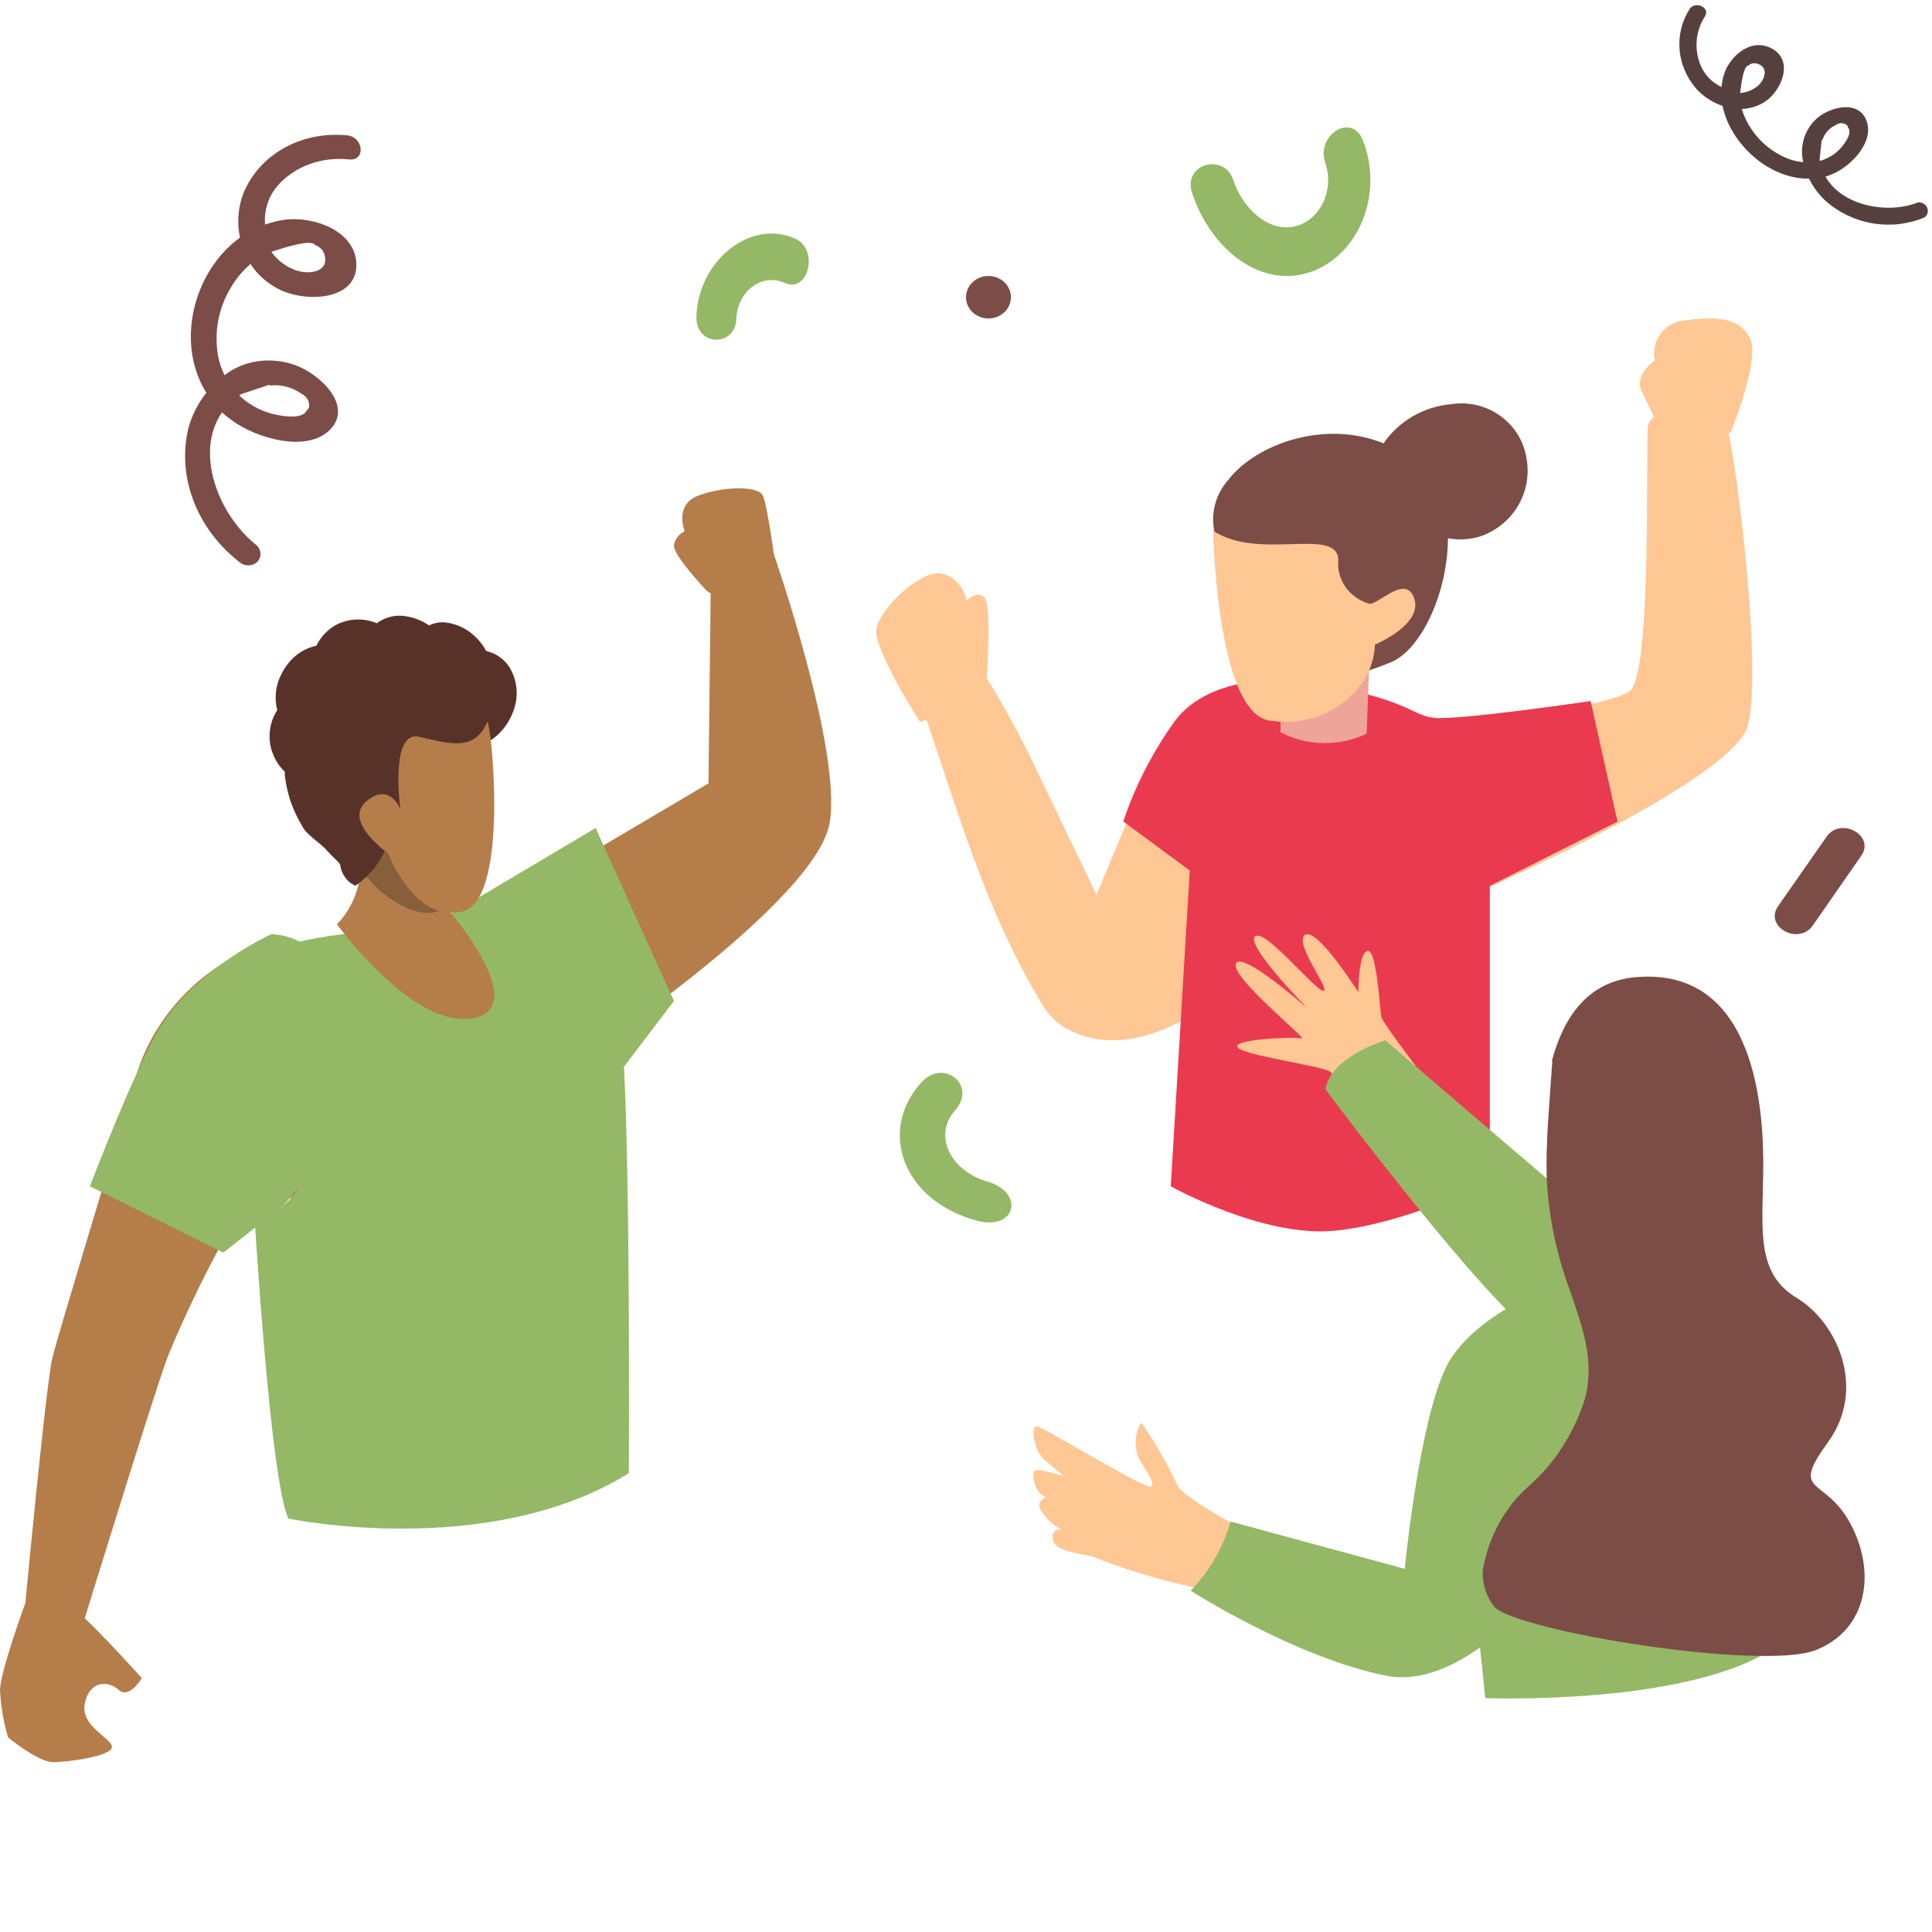
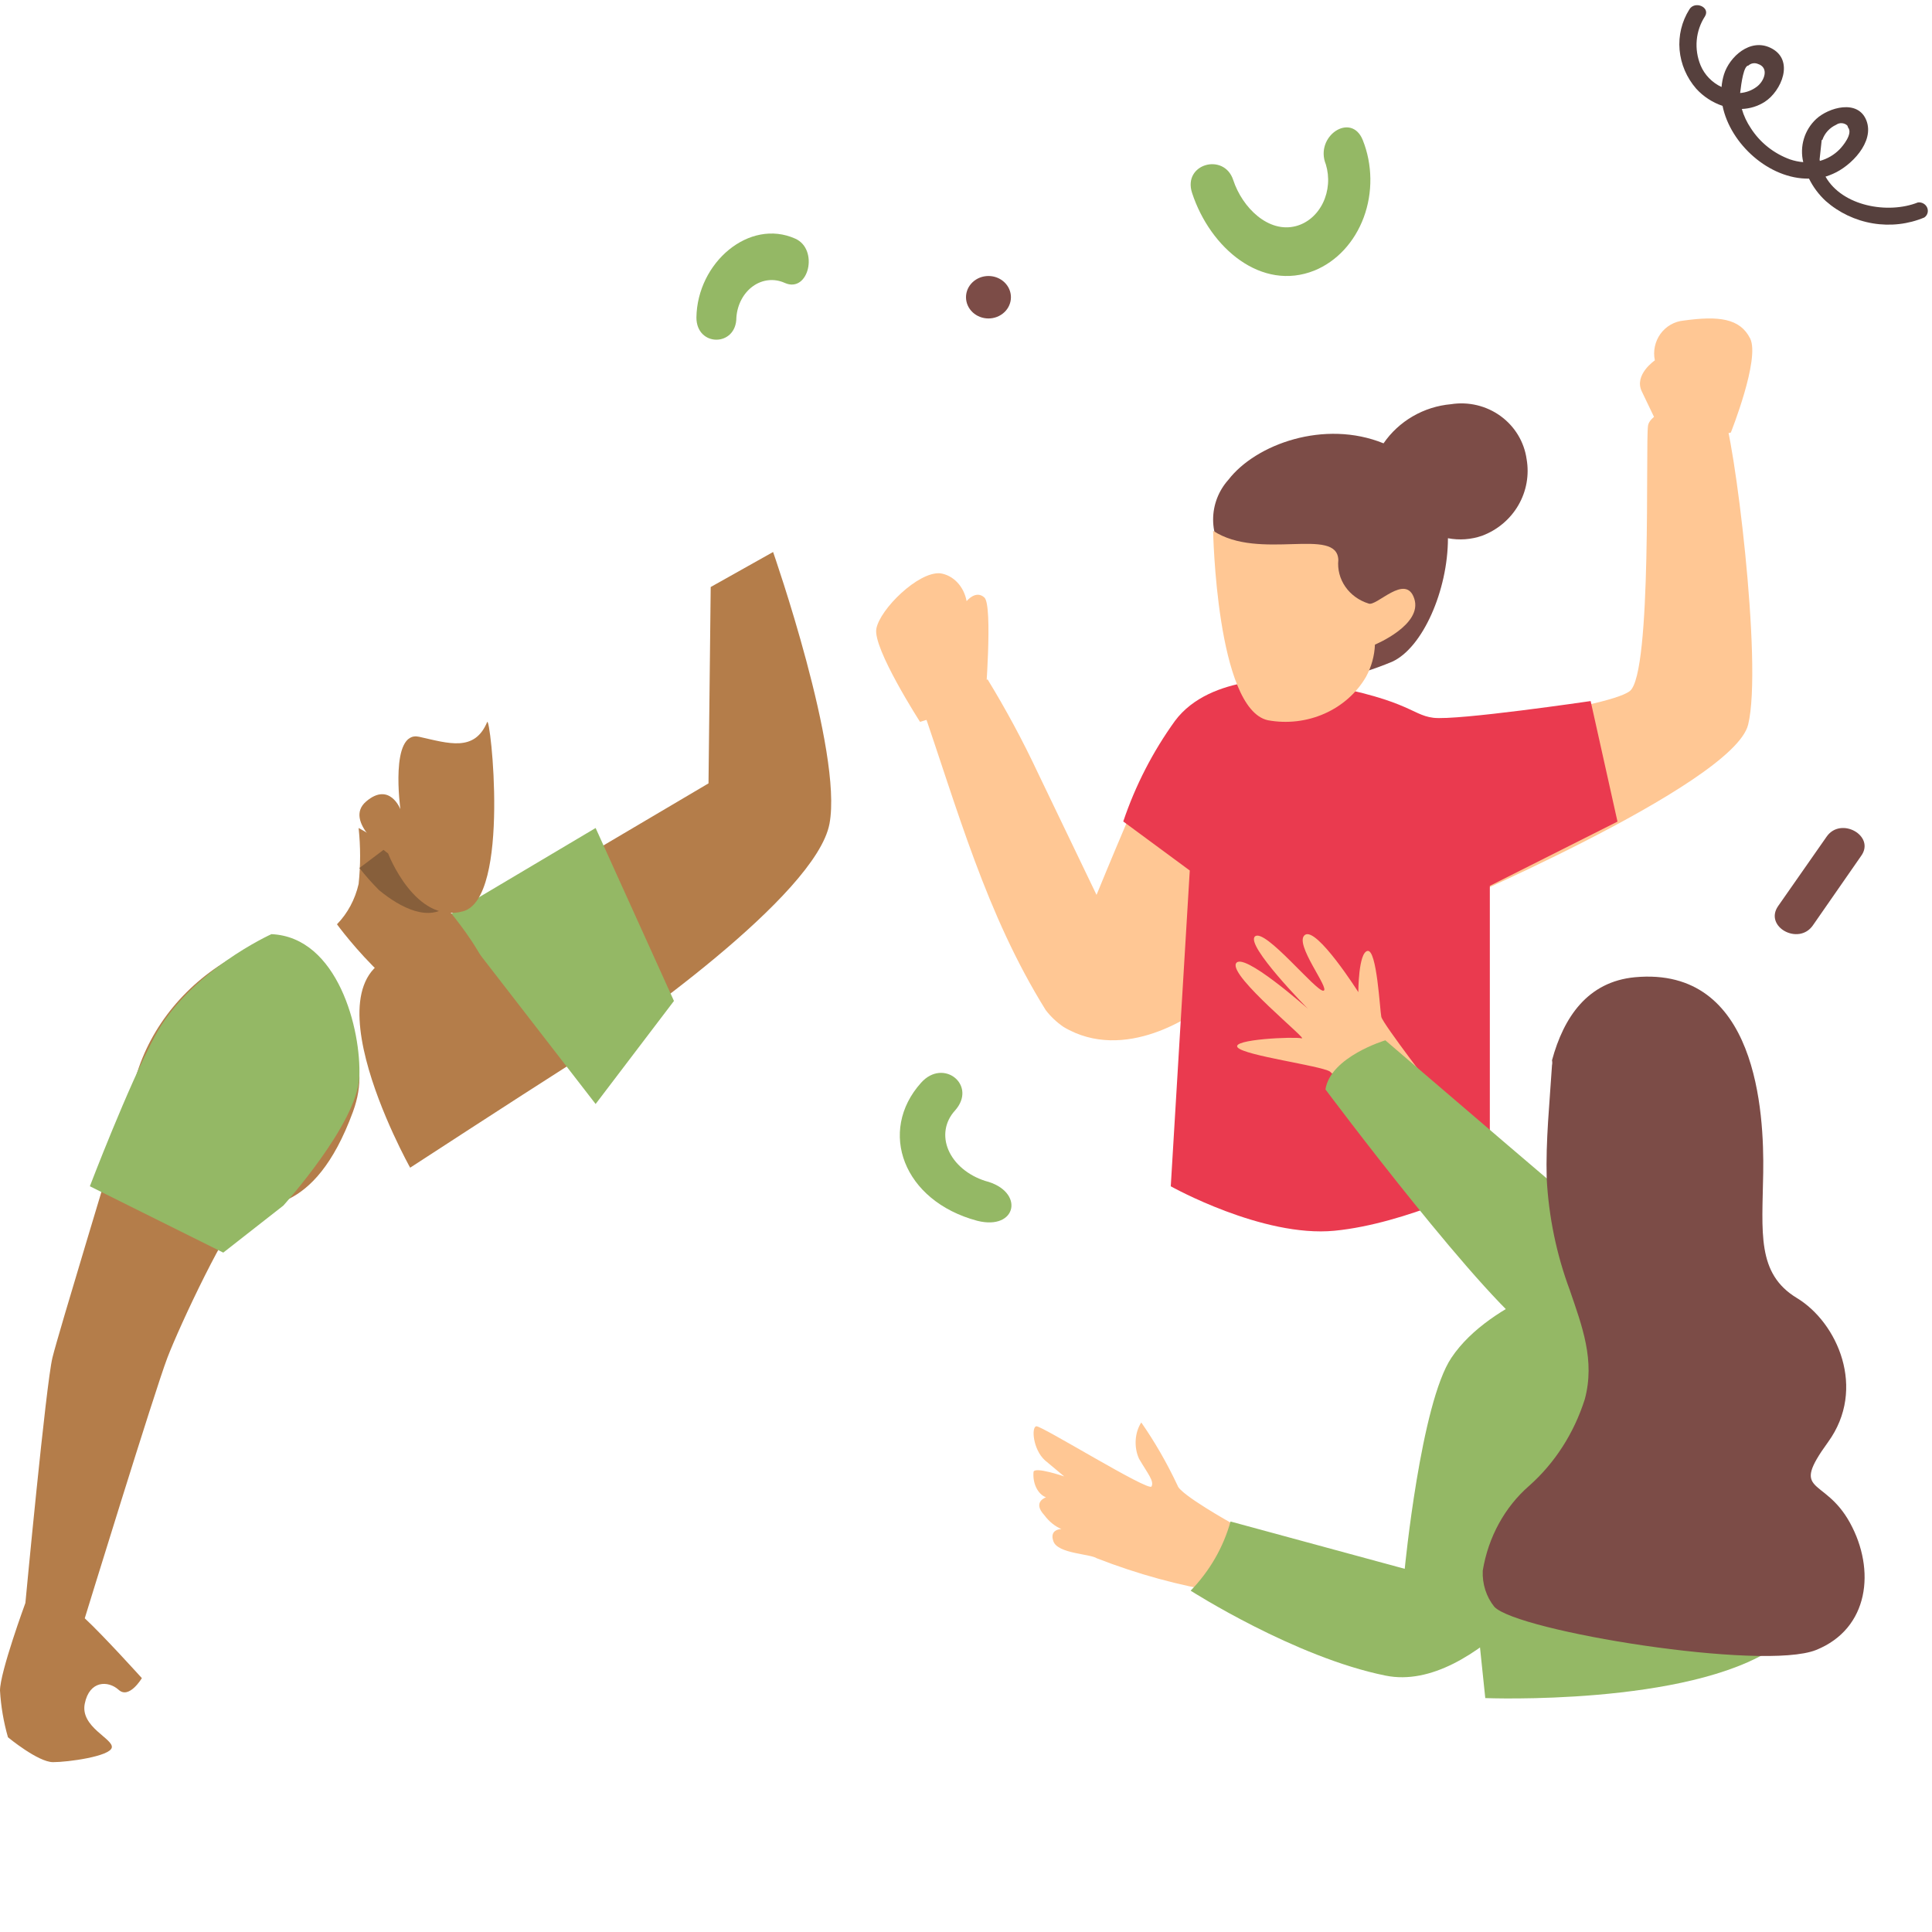
<svg xmlns="http://www.w3.org/2000/svg" width="250" height="250" viewBox="0 0 250 250" fill="none">
  <g clip-path="url(#clip0_3211_4958)">
    <path d="M183.14 94.788C183.14 94.788 207.997 91.72 210.903 89.418C213.809 87.117 212.902 57.398 213.254 55.079C213.606 52.759 221.565 50.877 222.953 53.398C224.341 55.919 228.135 85.911 226.21 93.766C224.285 101.62 185.25 118.132 185.25 118.132L183.14 94.788Z" fill="#FFC794" />
    <path d="M151.163 94.78C149.136 98.053 141.891 115.798 141.891 115.798L134.28 99.964C132.345 95.839 130.179 91.816 127.793 87.912L119.186 91.097C123.922 104.749 127.553 118.226 135.312 130.7C135.953 131.54 136.73 132.276 137.616 132.881C145.54 137.631 154.645 131.28 156.285 129.767L162.791 88.897C161.501 86.962 153.19 91.508 151.163 94.78Z" fill="#FFC794" />
    <path d="M186.22 98.136C177.232 94.587 167.925 92.081 158.454 90.659H157.265C155.814 98.653 152.736 106.19 148.256 112.716C152.31 114.286 175.841 121.625 184.472 123.626C195.715 96.174 192.31 106.711 186.22 98.136Z" fill="#FFC794" />
    <path d="M127.482 90.823C127.482 90.823 128.503 78.335 127.379 77.317C126.255 76.299 125.08 77.787 125.08 77.787C124.907 76.855 124.486 76.008 123.876 75.363C123.266 74.718 122.496 74.306 121.674 74.186C118.83 73.931 113.857 78.824 113.397 81.369C112.937 83.913 119.051 93.407 119.051 93.407L127.482 90.823Z" fill="#FFC794" />
    <path d="M215.826 57.692C215.826 57.692 213.495 52.815 212.448 50.651C211.401 48.487 214.137 46.632 214.137 46.632C214.013 46.041 214.013 45.429 214.139 44.838C214.264 44.247 214.511 43.689 214.864 43.202C215.217 42.715 215.667 42.31 216.185 42.013C216.703 41.716 217.278 41.534 217.87 41.48C222.363 40.861 225.15 41.17 226.468 43.798C227.785 46.426 223.968 55.975 223.968 55.975" fill="#FFC794" />
    <path d="M167.926 88.012C167.142 87.886 156.628 87.093 152.031 93.296C149.17 97.265 146.917 101.648 145.349 106.297L153.956 112.644L151.497 153.505C151.497 153.505 163.364 160.158 172.684 159.257C182.003 158.355 192.784 152.909 192.784 152.909V114.628L209.302 106.315L205.828 90.717C205.828 90.717 188.543 93.26 185.478 92.881C182.413 92.502 182.466 90.338 167.926 88.012Z" fill="#EA3A4F" />
-     <path d="M177.326 82.418L165.698 84.782V94.752C167.365 95.636 169.28 96.12 171.242 96.152C173.204 96.185 175.14 95.765 176.846 94.937C176.991 90.764 177.15 86.591 177.326 82.418Z" fill="#EFA49A" />
    <path d="M197.543 59.411C197.388 58.309 197.011 57.248 196.433 56.291C195.855 55.334 195.088 54.501 194.176 53.839C193.265 53.176 192.228 52.7 191.127 52.436C190.025 52.172 188.881 52.127 187.761 52.303C186.014 52.458 184.323 52.993 182.813 53.869C181.303 54.745 180.01 55.94 179.03 57.367C171.386 54.258 162.509 57.474 158.959 62.076C157.681 63.5 156.977 65.332 156.977 67.229C156.977 69.126 157.681 70.958 158.959 72.382L172.871 87.912C175.353 87.375 177.778 86.614 180.117 85.638C184.084 83.861 187.363 76.38 187.363 69.646C188.839 69.929 190.365 69.818 191.783 69.326C193.764 68.582 195.422 67.188 196.472 65.38C197.523 63.572 197.901 61.462 197.543 59.411Z" fill="#7C4C47" />
    <path d="M156.977 68.681C156.977 68.681 157.396 91.701 164.052 93.197C166.532 93.656 169.102 93.357 171.389 92.344C173.676 91.332 175.561 89.658 176.77 87.567C177.468 86.277 177.859 84.859 177.917 83.412C177.917 83.412 184.11 80.856 183.008 77.47C181.906 74.083 178.093 78.571 177.079 78.093C175.849 77.709 174.794 76.942 174.085 75.92C173.377 74.897 173.057 73.679 173.178 72.463C173.045 68.079 162.95 72.629 156.977 68.681Z" fill="#FFC794" />
    <path d="M53.075 151.099C53.075 151.099 37.344 123.008 54.591 123.275L91.68 101.367L91.965 75.959L100.038 71.429C100.038 71.429 109.079 97.298 107.335 106.591C105.591 115.883 80.65 133.331 74.472 137.276C66.133 142.588 53.075 151.099 53.075 151.099Z" fill="#B47D4A" />
    <path d="M58.14 118.389L77.073 107.143L87.209 129.523L77.073 142.857" fill="#94B865" />
    <path d="M30.568 123.626C24.168 127.1 19.505 132.744 17.579 139.345C14.293 150.485 7.623 172.284 6.786 175.681C5.95 179.079 3.286 207.422 3.286 207.422C3.286 207.422 0 216.363 0 218.759C0.119 220.801 0.465 222.826 1.031 224.803C1.031 224.803 4.92 228.022 6.864 228.022C8.809 228.022 14.254 227.271 14.467 226.127C14.681 224.982 10.364 223.48 10.967 220.458C11.57 217.436 14.001 217.436 15.362 218.67C16.723 219.904 18.357 217.15 18.357 217.15C18.357 217.15 13.417 211.678 10.967 209.407C10.967 209.407 20.009 180.027 21.643 175.735C23.276 171.443 29.635 157.96 31.599 156.762C33.563 155.564 40.544 157.835 45.678 143.851C50.811 129.867 30.568 123.626 30.568 123.626Z" fill="#B47D4A" />
-     <path d="M80.467 134.165C79.889 128.009 77.346 120.586 70.025 118.633C67.806 118.107 65.493 117.994 63.225 118.299L54.363 119.513L42.919 121.078C42.919 121.078 33.942 122.292 31.977 124.596C31.977 124.596 42.9 129.521 42.438 140.216C42.13 147.709 38.72 157.806 32.921 157.261C32.921 157.261 34.963 191.561 37.313 196.503C37.313 196.503 63.225 201.921 81.373 190.628C81.373 190.646 81.623 146.337 80.467 134.165Z" fill="#94B865" />
    <path d="M46.405 107.143C46.662 109.55 46.662 111.982 46.405 114.389C45.946 116.388 44.973 118.199 43.605 119.602C43.605 119.602 53.436 133.173 61.175 131.766C68.914 130.358 58.029 117.76 58.029 117.76C58.029 117.76 58.879 118.056 58.753 114.128" fill="#B47D4A" />
    <path d="M58.14 117.068L58.04 116.958L49.734 109.89L46.512 112.32C47.298 113.324 48.147 114.282 49.053 115.191C51.861 117.494 55.581 119.403 58.14 117.068Z" fill="#875F3B" />
-     <path d="M65.646 85.946C64.921 85.066 63.964 84.468 62.914 84.24C62.687 83.812 62.419 83.413 62.115 83.049C60.91 81.577 59.247 80.675 57.466 80.53C56.803 80.487 56.139 80.623 55.532 80.927C54.511 80.24 53.365 79.82 52.179 79.697C50.974 79.57 49.766 79.906 48.754 80.649C47.08 79.948 45.228 80.005 43.591 80.808C42.463 81.385 41.53 82.352 40.929 83.565C39.975 83.76 39.073 84.192 38.29 84.831C37.506 85.47 36.862 86.299 36.405 87.255C36.04 87.948 35.805 88.717 35.713 89.515C35.622 90.313 35.676 91.123 35.873 91.897C35.328 92.725 34.994 93.703 34.907 94.727C34.819 95.75 34.981 96.781 35.376 97.709C35.727 98.542 36.236 99.279 36.866 99.872C36.853 100.07 36.853 100.269 36.866 100.467C37.246 103.165 37.905 104.859 39.244 107.143C39.812 108.095 41.421 109.088 42.151 109.89C42.63 110.426 43.127 110.922 43.642 111.418C44.156 111.914 44.05 112.172 43.996 111.735C44.057 112.376 44.277 112.985 44.632 113.494C44.986 114.002 45.461 114.389 46.002 114.612C48.376 112.863 49.504 111.136 50.6 108.203C50.662 108.075 50.755 107.968 50.867 107.893C50.979 107.819 51.108 107.779 51.238 107.779C51.369 107.779 51.497 107.819 51.61 107.893C51.722 107.968 51.815 108.075 51.877 108.203L61.53 96.658C62.685 96.365 63.755 95.746 64.637 94.861C65.519 93.975 66.184 92.853 66.569 91.599C66.866 90.648 66.938 89.627 66.776 88.636C66.614 87.645 66.225 86.718 65.646 85.946Z" fill="#583228" />
    <path d="M63.037 93.436C63.448 92.45 66.102 116.233 59.915 117.924C53.727 119.615 50.222 110.437 50.222 110.437C50.222 110.437 44.346 106.297 47.383 103.707C50.42 101.117 51.811 104.711 51.811 104.711C51.811 104.711 50.392 94.476 54.238 95.339C58.084 96.202 61.405 97.33 63.037 93.436Z" fill="#B47D4A" />
    <path d="M35.123 120.879C35.123 120.879 24.559 125.64 20.026 134.104C16.566 140.575 11.628 153.501 11.628 153.501L28.89 162.088L36.661 156.005C36.661 156.005 46.233 145.425 46.496 139.359C46.759 133.293 43.744 121.267 35.123 120.879Z" fill="#94B865" />
-     <path d="M91.37 76.352C91.37 76.352 87.114 71.9 87.211 70.568C87.266 70.172 87.423 69.796 87.666 69.478C87.909 69.16 88.23 68.91 88.597 68.751C88.597 68.751 87.211 65.367 90.288 64.161C93.366 62.954 98.134 62.774 98.73 64.161C99.326 65.548 100.291 72.802 100.291 72.802C100.291 72.802 93.449 78.751 91.37 76.352Z" fill="#B47D4A" />
    <path d="M248.173 26.197C244.314 27.73 238.392 26.696 236.221 22.856C236.549 22.756 236.868 22.635 237.179 22.495C239.503 21.503 242.598 18.382 241.51 15.588C240.421 12.795 236.621 13.91 235.016 15.396C234.263 16.1 233.714 16.983 233.421 17.961C233.127 18.939 233.099 19.979 233.34 20.982C232.76 20.935 232.188 20.816 231.636 20.629C229.539 19.87 227.753 18.452 226.567 16.606C226.044 15.832 225.647 14.987 225.391 14.101C226.441 14.06 227.455 13.748 228.327 13.197C230.504 11.827 232.287 7.733 229.118 6.197C226.467 4.899 223.804 7.346 223.088 9.608C222.921 10.145 222.814 10.699 222.768 11.261C221.537 10.684 220.567 9.681 220.054 8.455C219.627 7.414 219.457 6.296 219.558 5.191C219.658 4.087 220.027 3.026 220.633 2.096C221.334 0.913 219.286 0.052 218.595 1.231C217.618 2.789 217.178 4.617 217.338 6.455C217.499 8.294 218.251 10.051 219.489 11.477C220.41 12.491 221.586 13.259 222.898 13.701C223.907 18.656 228.96 23.196 234.084 23.114C234.617 24.197 235.351 25.18 236.249 26.012C237.962 27.521 240.08 28.526 242.345 28.904C244.61 29.282 246.925 29.017 249.007 28.142C249.209 28.004 249.354 27.803 249.421 27.572C249.487 27.341 249.471 27.093 249.375 26.868C249.278 26.644 249.107 26.455 248.889 26.334C248.671 26.212 248.419 26.164 248.173 26.197ZM235.46 20.59L235.726 18.128L235.816 18.094C235.962 17.667 236.196 17.275 236.503 16.94C236.81 16.605 237.184 16.334 237.604 16.143C237.809 15.996 238.063 15.924 238.321 15.938C238.579 15.952 238.826 16.052 239.021 16.221C239.08 16.304 239.119 16.398 239.137 16.496C239.805 17.304 238.437 18.918 238.045 19.321C237.348 20.036 236.463 20.555 235.481 20.825C235.482 20.735 235.465 20.665 235.449 20.595L235.46 20.59ZM226.243 8.481C226.399 8.334 226.597 8.236 226.813 8.197C227.029 8.159 227.253 8.183 227.458 8.266C228.966 8.743 228.321 10.493 227.324 11.226C226.707 11.693 225.96 11.975 225.173 12.038C225.34 10.609 225.646 8.49 226.243 8.481Z" fill="#56403D" />
-     <path d="M33.297 70.635C28.241 66.688 25.125 58.519 28.73 53.367C29.118 53.721 29.528 54.052 29.958 54.359C33.097 56.693 39.748 58.681 42.746 55.557C45.744 52.432 41.306 48.299 38.038 47.186C36.49 46.664 34.85 46.515 33.277 46.754C31.704 46.993 30.251 47.612 29.057 48.552C28.678 47.786 28.402 46.985 28.237 46.167C27.672 43.03 28.249 39.876 29.873 37.219C30.533 36.072 31.389 35.041 32.409 34.163C33.269 35.472 34.473 36.566 35.896 37.33C39.442 39.242 46.423 38.956 46.103 33.972C45.853 29.795 40.458 27.938 36.808 28.437C35.944 28.56 35.101 28.769 34.296 29.06C34.144 27.137 34.777 25.279 36.066 23.864C37.168 22.673 38.571 21.76 40.163 21.199C41.755 20.638 43.491 20.445 45.231 20.636C47.392 20.789 47.004 17.65 44.858 17.508C41.973 17.237 39.129 17.817 36.73 19.167C34.331 20.517 32.498 22.567 31.49 25.029C30.803 26.832 30.651 28.804 31.048 30.746C25.025 35.117 22.666 44.367 26.702 50.826C25.625 52.179 24.839 53.724 24.385 55.383C23.627 58.501 23.87 61.818 25.086 64.931C26.301 68.045 28.436 70.821 31.231 72.921C31.578 73.116 31.979 73.196 32.365 73.146C32.75 73.096 33.096 72.919 33.342 72.648C33.587 72.376 33.717 72.025 33.709 71.658C33.701 71.29 33.555 70.928 33.297 70.635ZM31.254 50.988L34.835 49.791L34.95 49.884C35.648 49.804 36.365 49.856 37.059 50.038C37.754 50.219 38.412 50.525 38.995 50.94C39.354 51.109 39.648 51.386 39.826 51.723C40.004 52.06 40.056 52.437 39.973 52.789C39.904 52.915 39.806 53.024 39.685 53.108C39.088 54.46 35.827 53.727 34.974 53.481C33.46 53.041 32.071 52.24 30.948 51.16C31.084 51.093 31.156 51.041 31.24 50.976L31.254 50.988ZM40.806 31.73C41.127 31.837 41.414 32.027 41.632 32.277C41.85 32.527 41.989 32.827 42.032 33.139C42.531 35.352 39.637 35.623 37.869 34.815C36.756 34.321 35.798 33.548 35.108 32.587C37.207 31.895 40.358 30.926 40.806 31.73Z" fill="#7C4C47" />
    <path d="M102.904 30.88C96.958 28.224 90.22 33.972 90.116 41.087C90.116 44.912 95.287 44.912 95.287 41.087C95.344 40.266 95.568 39.471 95.941 38.768C96.314 38.064 96.825 37.47 97.433 37.035C98.041 36.599 98.73 36.334 99.444 36.26C100.157 36.186 100.876 36.305 101.543 36.608C104.645 37.995 105.989 32.248 102.904 30.88Z" fill="#94B865" />
    <path d="M119.184 140.111C113.556 146.383 116.86 155.406 126.448 157.968C131.621 159.278 132.653 154.118 127.479 152.808C126.388 152.457 125.391 151.914 124.566 151.223C123.742 150.532 123.115 149.711 122.734 148.827C122.353 147.943 122.23 147.02 122.374 146.133C122.518 145.246 122.926 144.418 123.564 143.717C126.503 140.445 122.09 136.853 119.184 140.111Z" fill="#94B865" />
    <path d="M127.907 35.714C127.136 35.714 126.397 36.004 125.851 36.519C125.306 37.034 125 37.733 125 38.462C125 39.19 125.306 39.889 125.851 40.404C126.397 40.919 127.136 41.209 127.907 41.209C128.678 41.209 129.417 40.919 129.963 40.404C130.508 39.889 130.814 39.19 130.814 38.462C130.814 37.733 130.508 37.034 129.963 36.519C129.417 36.004 128.678 35.714 127.907 35.714Z" fill="#7C4C47" />
    <path d="M236.361 108.268L230.091 117.243C228.233 119.92 232.748 122.4 234.589 119.739L240.824 110.764C242.718 108.169 238.202 105.607 236.361 108.268Z" fill="#7C4C47" />
    <path d="M176.335 18.111C174.843 14.439 170.074 17.629 171.566 21.28C171.812 22.092 171.907 22.954 171.842 23.81C171.777 24.666 171.556 25.497 171.191 26.249C170.826 27.001 170.327 27.658 169.725 28.175C169.124 28.693 168.433 29.061 167.699 29.255C164.145 30.2 160.757 26.884 159.579 23.295C158.4 19.706 153.005 21.196 154.257 24.974C156.596 32.109 163.243 37.754 170.093 35.005C171.516 34.423 172.818 33.511 173.915 32.326C175.013 31.141 175.883 29.709 176.47 28.121C177.057 26.533 177.348 24.823 177.324 23.1C177.301 21.377 176.964 19.678 176.335 18.111Z" fill="#94B865" />
    <path d="M159.445 197.145C159.445 197.145 152.683 193.383 152.375 192.228C151.004 189.312 149.432 186.579 147.68 184.066C147.264 184.701 147.011 185.502 146.959 186.348C146.907 187.195 147.058 188.041 147.39 188.762C148.495 190.655 149.384 191.662 149.003 192.351C148.622 193.039 134.772 184.459 134.101 184.558C133.431 184.656 133.666 187.557 135.207 188.958L137.709 191.048C137.709 191.048 133.902 189.745 133.739 190.458C133.671 191.178 133.797 191.907 134.093 192.512C134.39 193.117 134.836 193.557 135.352 193.752C135.352 193.752 133.539 194.342 135.135 196.063C135.755 196.893 136.514 197.508 137.346 197.858C137.346 197.858 135.733 197.858 136.313 199.456C136.893 201.054 141.045 201.054 141.933 201.644C147.191 203.693 152.562 205.165 157.995 206.044C161.095 205.995 159.445 197.145 159.445 197.145Z" fill="#FFC794" />
    <path d="M178.881 145.604C176.789 143.172 174.519 140.849 172.082 138.649C170.759 137.872 161.09 136.606 160.154 135.542C159.217 134.478 167.523 134.124 168.439 134.36C169.355 134.596 159.116 126.391 159.93 124.686C160.744 122.981 169.253 130.544 169.253 130.544C169.253 130.544 161.111 122.305 162.393 121.174C163.675 120.043 170.291 128.333 171.248 128.198C172.205 128.063 167.339 122.035 168.866 120.972C170.393 119.908 175.767 128.383 175.767 128.383C175.767 128.383 175.767 123.234 176.968 123.048C178.169 122.862 178.556 130.68 178.739 131.574C178.922 132.469 186.047 141.704 186.047 141.704" fill="#FFC794" />
    <path d="M212.209 162.583C210.388 161.366 179.264 134.615 179.264 134.615C179.264 134.615 172.171 136.728 171.512 140.969C171.512 140.969 192.578 169.173 199.109 173.077" fill="#94B865" />
    <path d="M188.954 188.636L192.194 219.732C192.194 219.732 218.414 220.771 229.651 213.189V186.813" fill="#94B865" />
    <path d="M205.662 164.835C205.662 164.835 192.956 168.022 187.816 175.685C183.851 181.575 181.772 203.005 181.772 203.005L159.229 196.882C158.308 200.208 156.538 203.278 154.07 205.833C154.07 205.833 167.545 214.463 179.307 216.826C191.07 219.189 203.583 200.552 203.583 200.552C203.583 200.552 212.708 194.582 212.188 186.328" fill="#94B865" />
    <path d="M197.894 192.244C201.196 189.313 203.68 185.442 205.07 181.065C206.426 176.034 204.726 171.618 203.13 166.941C201.414 162.337 200.405 157.459 200.143 152.501C200.005 147.601 200.52 142.719 200.829 137.837C200.873 137.629 200.873 137.412 200.829 137.204C202.34 131.614 205.447 127.03 211.559 126.453C227.387 124.999 228.279 144.023 228.159 151.756C228.039 159.488 227.284 164.798 232.519 167.966C237.755 171.134 241.566 179.686 236.554 186.599C231.541 193.511 236.039 190.959 239.386 197.051C242.734 203.144 241.858 210.746 235.009 213.504C228.159 216.262 196.297 211.082 193.362 207.914C192.323 206.625 191.788 204.948 191.868 203.238C192.579 198.9 194.721 194.992 197.894 192.244Z" fill="#7C4C47" />
  </g>
  <defs>
    <clipPath id="clip0_3211_4958">
      <rect width="250" height="250" fill="white" />
    </clipPath>
  </defs>
</svg>